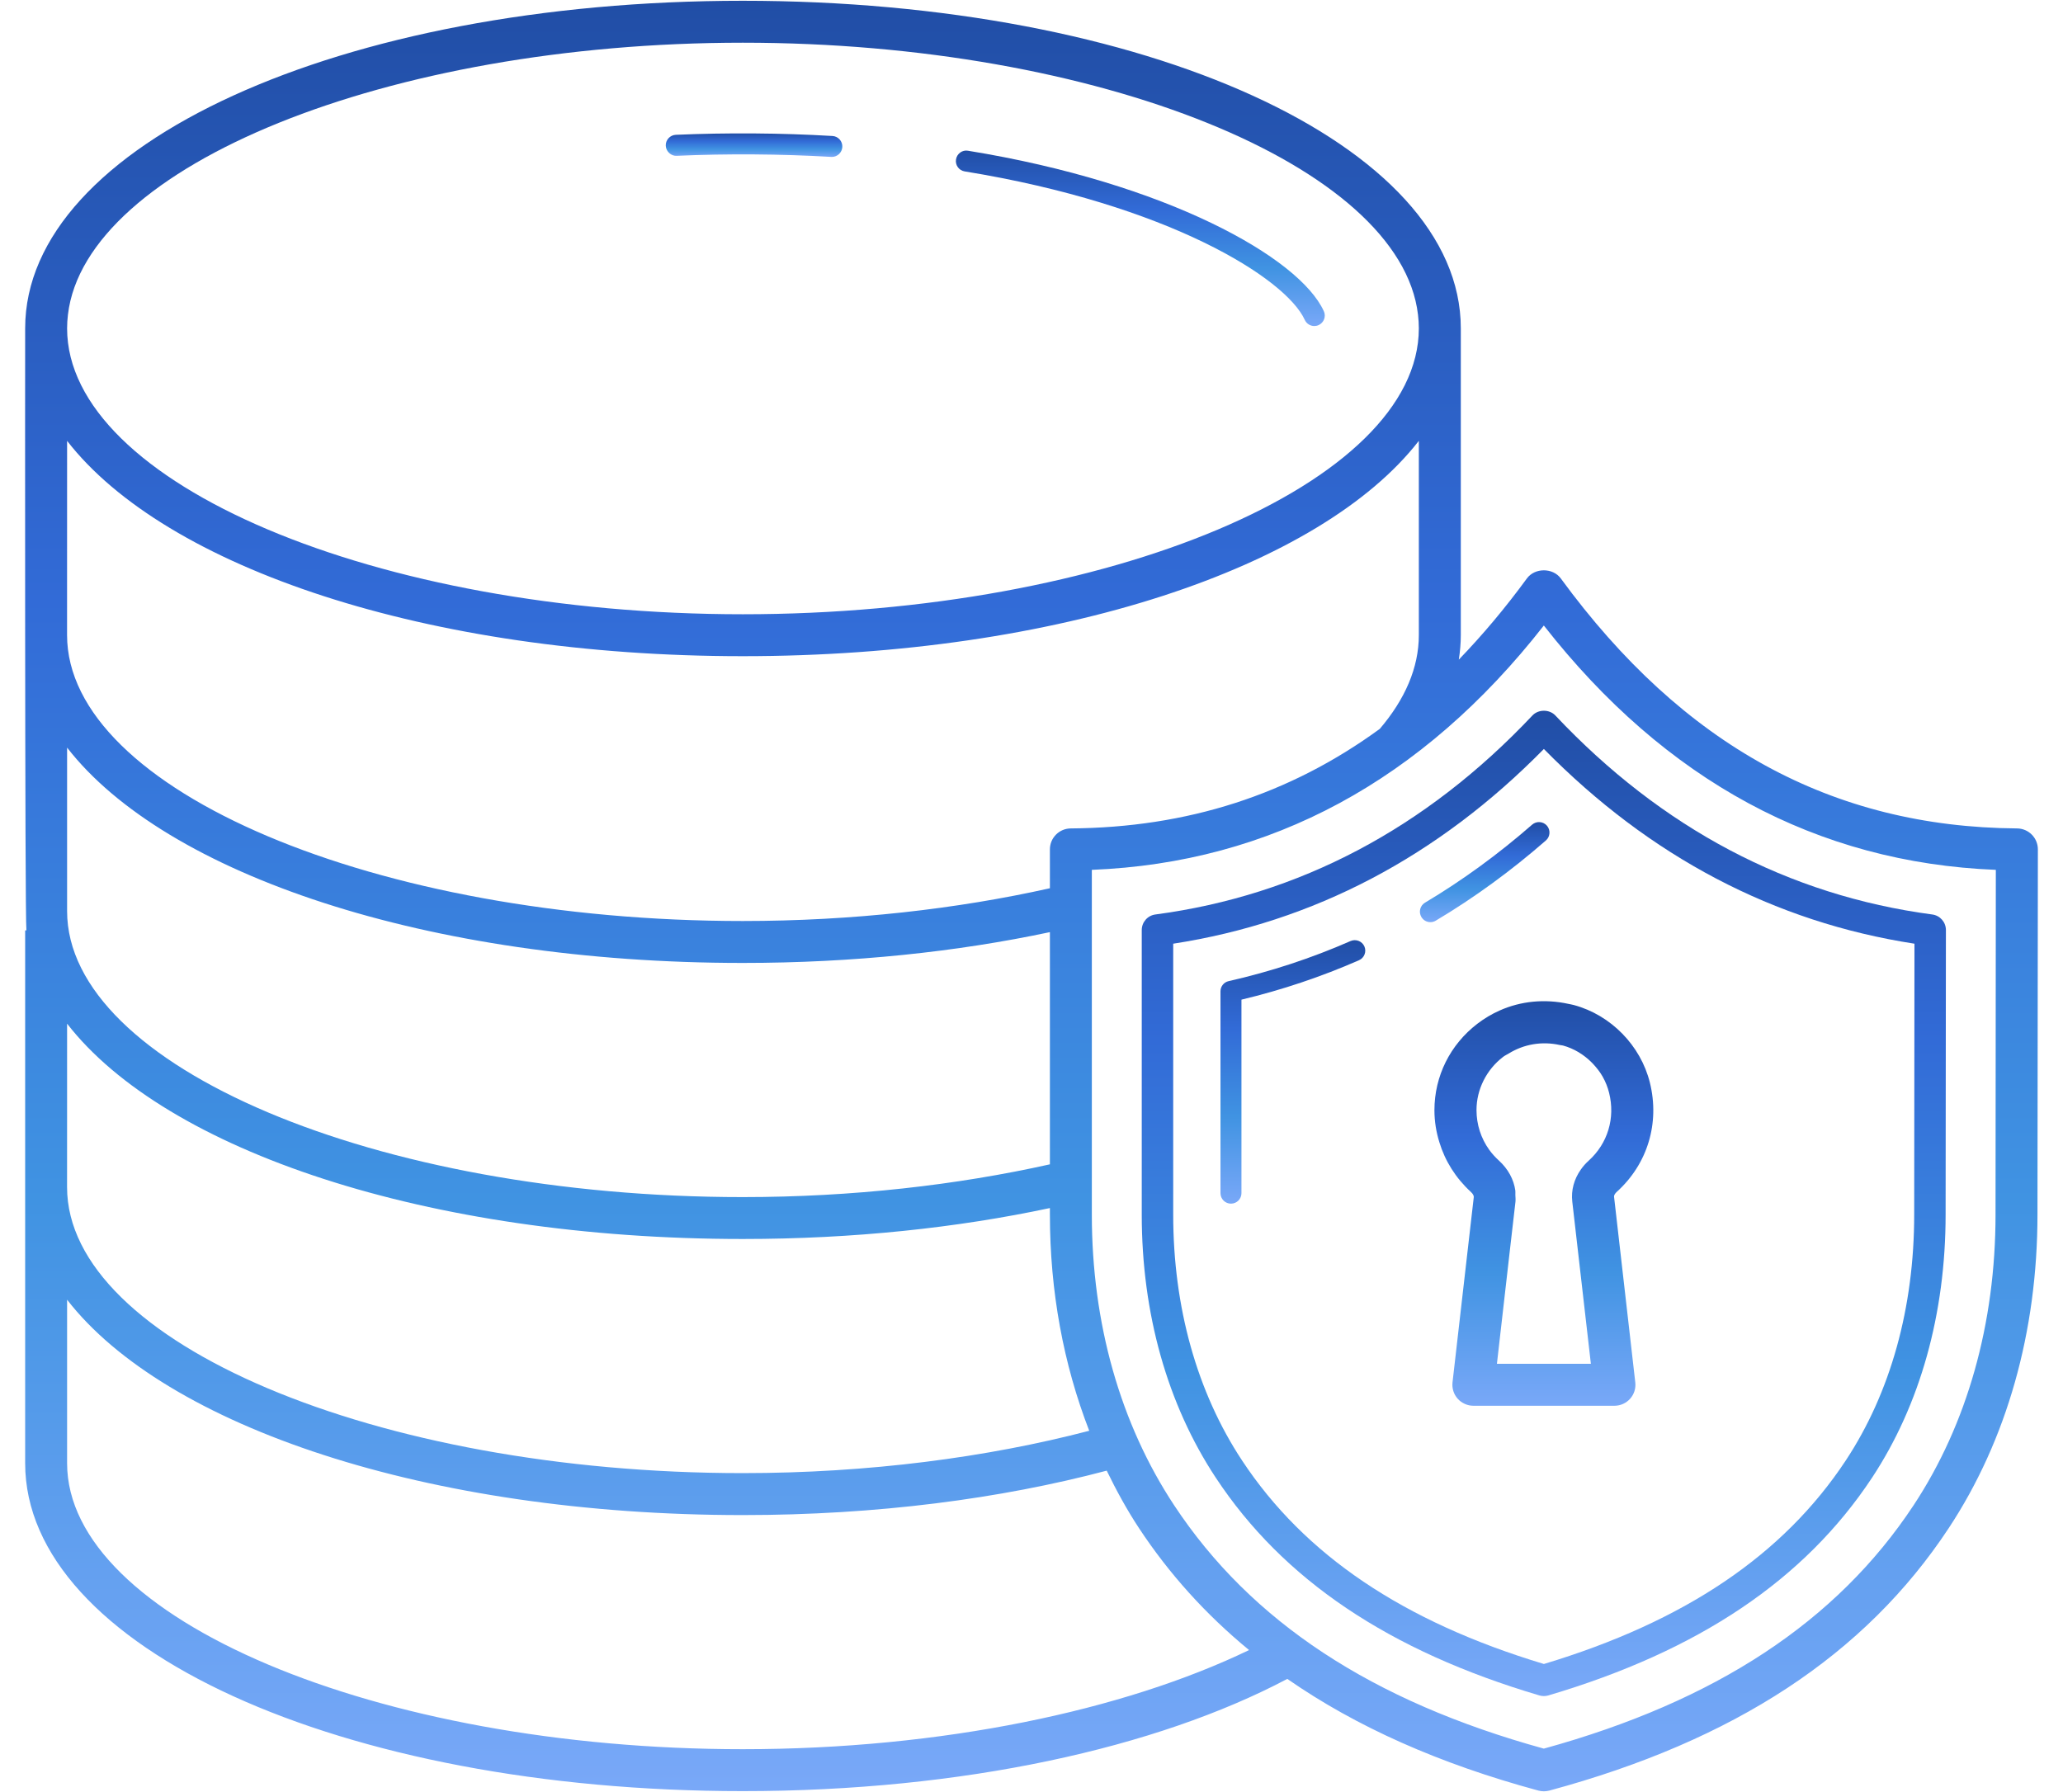
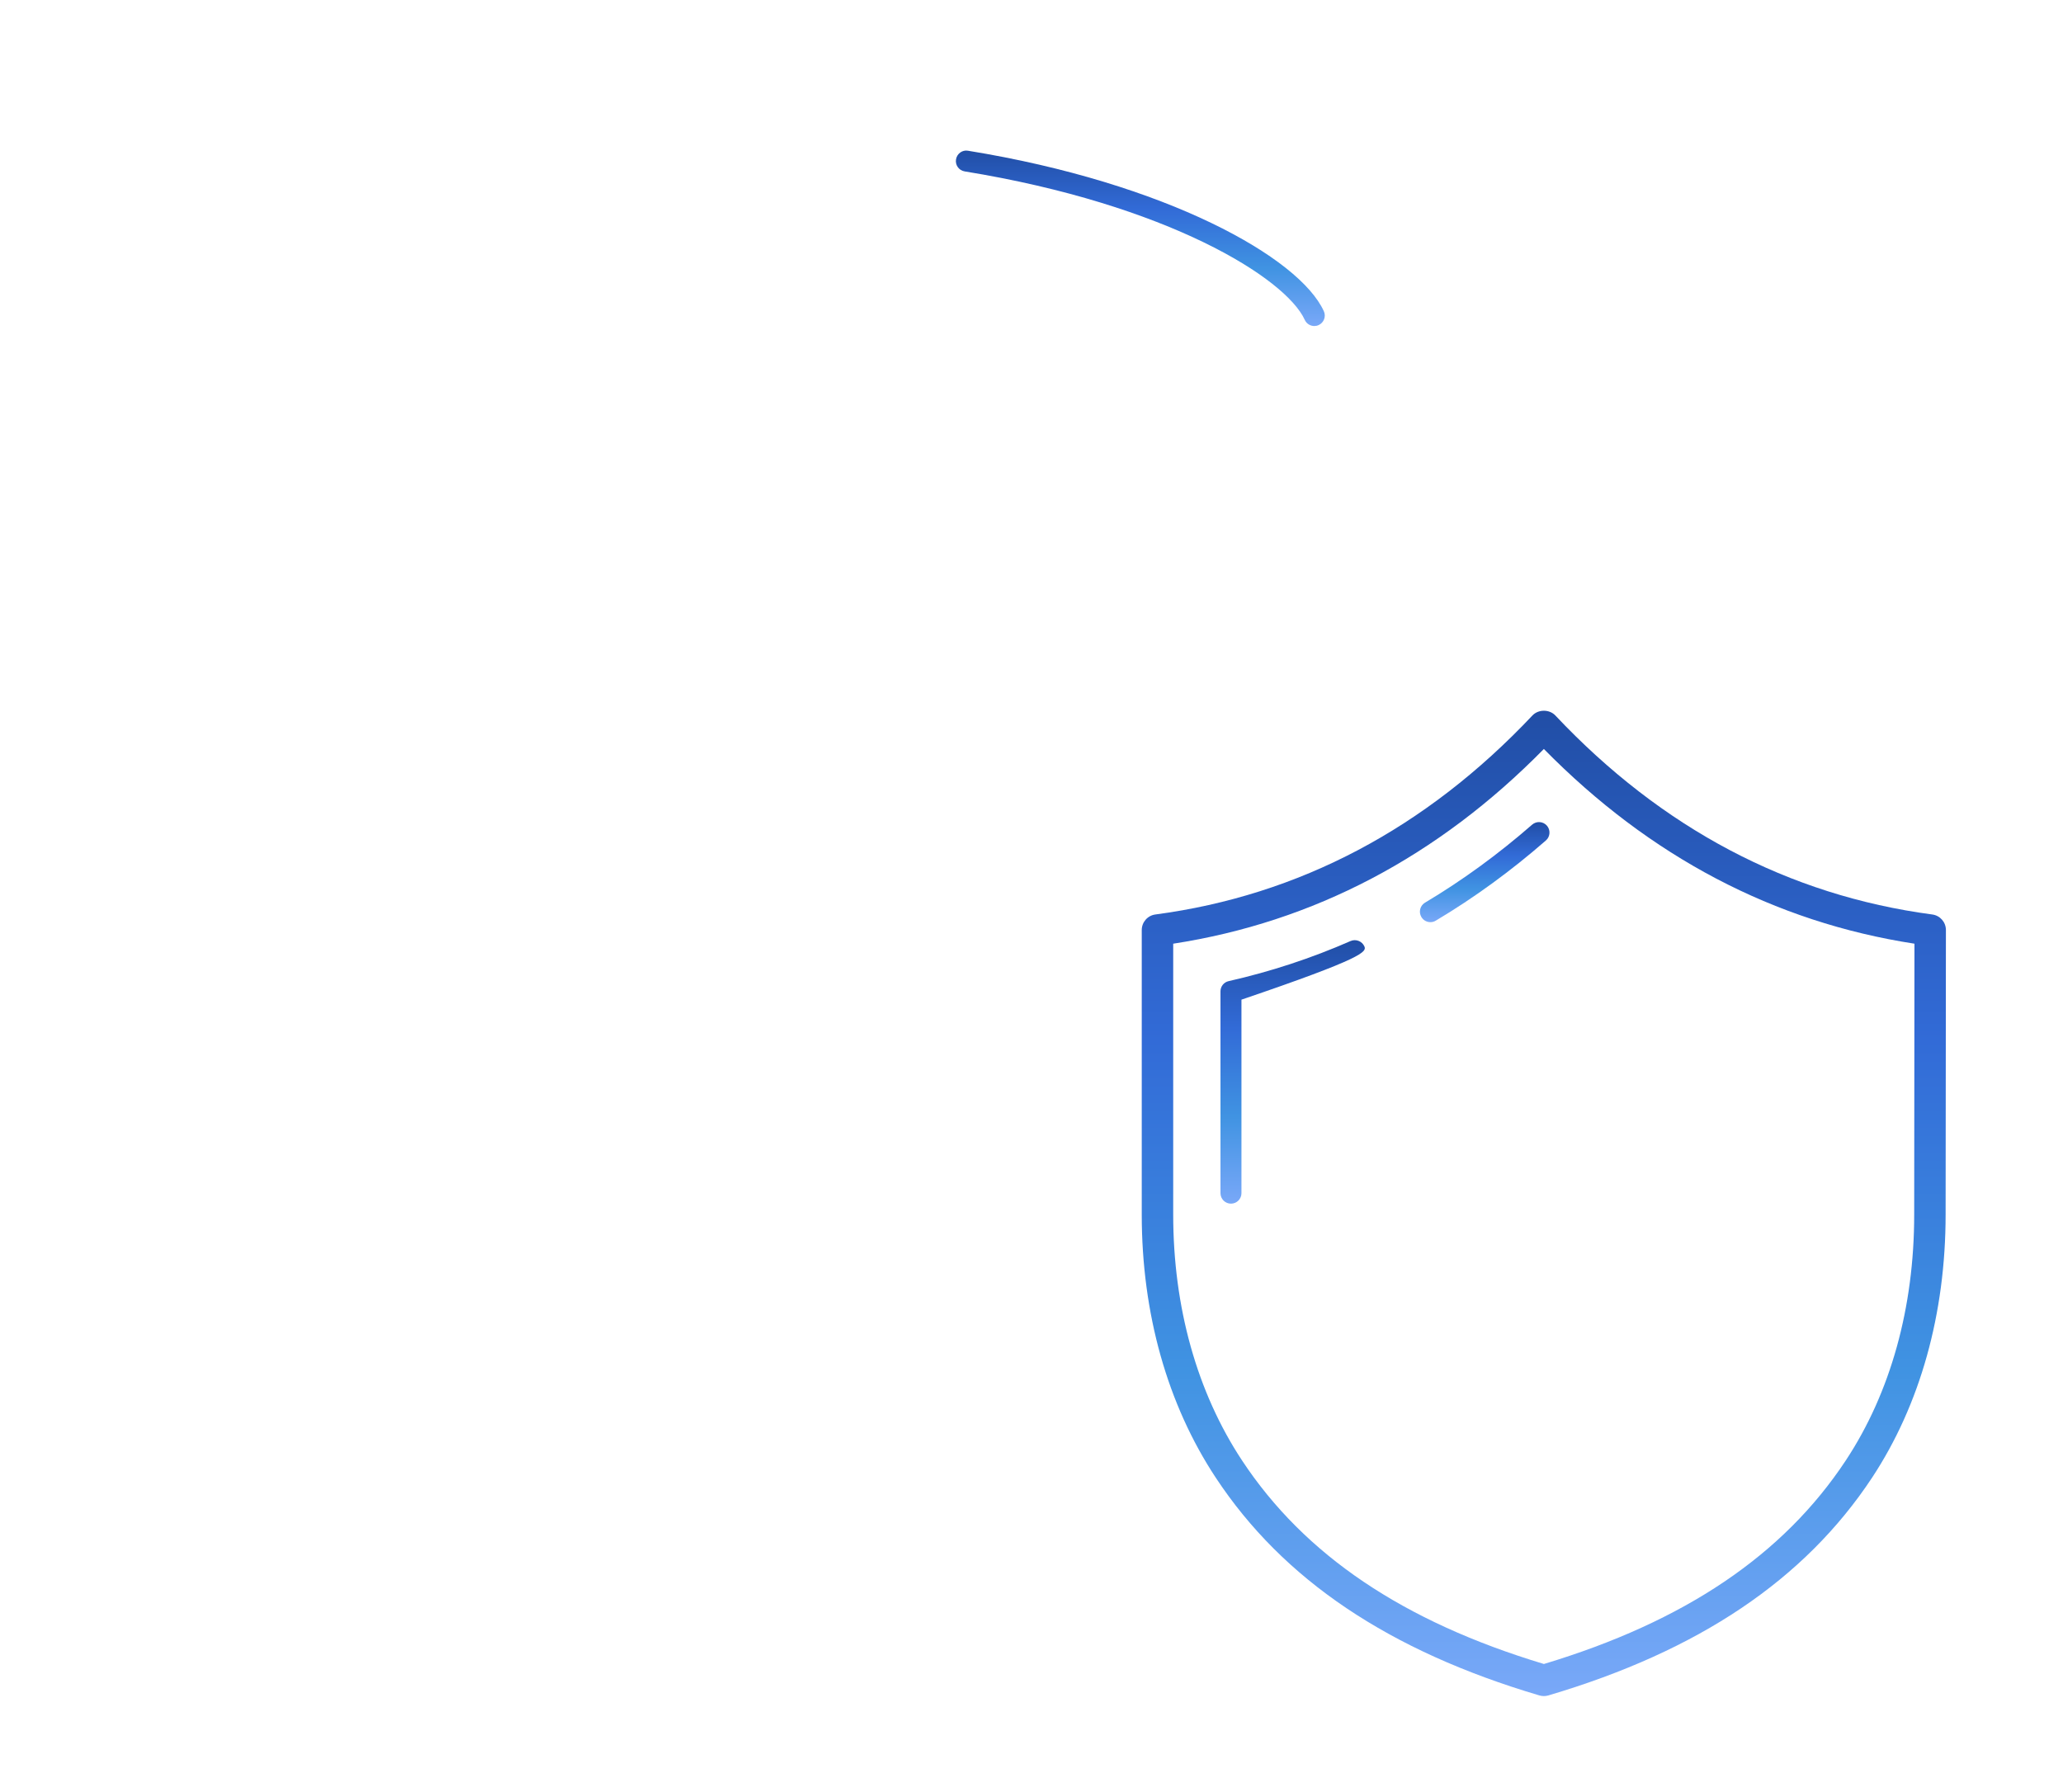
<svg xmlns="http://www.w3.org/2000/svg" width="61" height="53" viewBox="0 0 61 53" fill="none">
-   <path d="M20.009 4.608C21.499 4.542 23.078 4.553 24.578 4.64C24.585 4.641 24.59 4.641 24.597 4.641C24.76 4.641 24.896 4.513 24.906 4.349C24.916 4.178 24.785 4.031 24.614 4.022C23.094 3.932 21.494 3.922 19.982 3.987C19.811 3.995 19.678 4.14 19.686 4.311C19.694 4.483 19.848 4.619 20.009 4.608Z" fill="url(#paint0_linear_1424_10000)" />
  <path d="M28.524 5.069C34.524 6.044 38.016 8.223 38.58 9.46C38.632 9.575 38.745 9.642 38.862 9.642C38.905 9.642 38.949 9.633 38.99 9.614C39.146 9.543 39.215 9.359 39.144 9.204C38.42 7.613 34.486 5.41 28.623 4.458C28.455 4.427 28.295 4.545 28.268 4.714C28.24 4.883 28.355 5.042 28.524 5.069Z" fill="url(#paint1_linear_1424_10000)" />
-   <path d="M44.335 29.888C44.107 29.99 43.89 30.119 43.687 30.274C42.878 30.893 42.414 31.826 42.414 32.834C42.414 33.159 42.466 33.478 42.561 33.784C42.729 34.336 43.043 34.838 43.491 35.25C43.523 35.278 43.545 35.307 43.559 35.333C43.572 35.357 43.579 35.381 43.578 35.4L43.457 36.454L42.949 40.883C42.929 41.058 42.985 41.235 43.102 41.366C43.161 41.432 43.233 41.484 43.312 41.519C43.391 41.555 43.478 41.574 43.567 41.574H47.737C47.914 41.574 48.082 41.499 48.2 41.367C48.318 41.235 48.373 41.06 48.353 40.884L47.725 35.389C47.723 35.37 47.73 35.347 47.744 35.322C47.759 35.297 47.781 35.27 47.809 35.245C48.716 34.424 49.081 33.218 48.785 32.019C48.513 30.92 47.632 30.02 46.54 29.724C46.486 29.709 46.431 29.701 46.377 29.689C45.678 29.536 44.967 29.604 44.335 29.888ZM46.699 31.133C46.83 31.212 46.95 31.309 47.058 31.416C47.074 31.432 47.089 31.448 47.105 31.464C47.213 31.58 47.312 31.706 47.39 31.844L47.39 31.845C47.474 31.993 47.538 32.153 47.579 32.32C47.765 33.065 47.54 33.814 46.977 34.324C46.887 34.405 46.808 34.494 46.742 34.59C46.542 34.873 46.452 35.204 46.49 35.536L47.04 40.333H44.262L44.654 36.896L44.81 35.542C44.817 35.474 44.81 35.407 44.807 35.339C44.805 35.295 44.812 35.252 44.806 35.209C44.76 34.881 44.592 34.569 44.32 34.322C44.213 34.225 44.118 34.119 44.035 34.006C43.79 33.664 43.658 33.258 43.658 32.829C43.658 32.221 43.952 31.633 44.445 31.256C44.497 31.216 44.555 31.191 44.61 31.157C45.057 30.881 45.589 30.788 46.12 30.905C46.151 30.913 46.182 30.912 46.214 30.92C46.377 30.964 46.531 31.032 46.675 31.117C46.683 31.122 46.691 31.128 46.699 31.133Z" fill="url(#paint2_linear_1424_10000)" />
-   <path d="M59.641 24.5C54.173 24.46 49.761 22.042 46.15 17.106C45.916 16.787 45.383 16.787 45.149 17.106C44.504 17.988 43.832 18.786 43.135 19.508C43.172 19.268 43.194 19.026 43.194 18.781V9.709C43.194 4.278 33.868 0.023 21.963 0.023C10.065 0.023 0.744 4.278 0.744 9.709C0.743 10.095 0.732 27.107 0.781 27.515H0.744V43.274C0.744 48.711 10.065 52.971 21.963 52.971C28.471 52.971 34.2 51.694 38.064 49.652C40.102 51.069 42.563 52.164 45.489 52.955C45.542 52.969 45.596 52.976 45.65 52.976C45.705 52.976 45.759 52.969 45.812 52.955C51.286 51.476 55.148 48.94 57.618 45.198C59.337 42.594 60.245 39.386 60.245 35.921L60.257 25.12C60.257 24.779 59.982 24.502 59.641 24.5L59.641 24.5ZM21.963 1.263C32.479 1.263 41.41 4.906 41.928 9.305C41.944 9.439 41.953 9.574 41.953 9.709C41.953 14.293 32.798 18.166 21.963 18.166C11.133 18.166 1.984 14.294 1.984 9.709C1.984 9.573 1.993 9.439 2.009 9.305C2.528 4.906 11.453 1.263 21.964 1.263H21.963ZM1.984 13.038C4.895 16.788 12.636 19.406 21.963 19.406C31.296 19.406 39.042 16.788 41.953 13.037V18.781C41.953 19.747 41.544 20.682 40.798 21.556C38.129 23.504 35.103 24.475 31.659 24.5C31.319 24.503 31.044 24.779 31.044 25.12V26.269C28.3 26.882 25.212 27.238 21.962 27.238C11.132 27.238 1.983 23.366 1.983 18.781L1.984 13.038ZM21.963 28.478C25.236 28.478 28.303 28.149 31.044 27.567V34.434C28.3 35.046 25.213 35.403 21.963 35.403C11.133 35.403 1.984 31.53 1.984 26.945V22.11C4.895 25.86 12.636 28.478 21.963 28.478ZM1.984 30.274C4.895 34.025 12.636 36.642 21.963 36.642C25.238 36.642 28.304 36.311 31.044 35.727V35.92C31.044 38.193 31.447 40.354 32.207 42.314C29.189 43.101 25.683 43.566 21.962 43.566C11.132 43.566 1.983 39.694 1.983 35.109C1.984 35.002 1.984 30.166 1.984 30.274ZM21.963 51.731C11.133 51.731 1.984 47.858 1.984 43.274V38.438C4.895 42.189 12.636 44.807 21.963 44.807C25.924 44.807 29.584 44.325 32.724 43.493C33.011 44.083 33.324 44.657 33.682 45.199C34.578 46.556 35.66 47.752 36.933 48.799C33.238 50.582 27.855 51.731 21.963 51.731L21.963 51.731ZM59.005 35.921C59.005 39.142 58.167 42.115 56.583 44.516C54.31 47.957 50.733 50.313 45.649 51.714C40.566 50.313 36.989 47.957 34.717 44.516C33.125 42.104 32.284 39.132 32.284 35.921V25.725C37.57 25.515 42.061 23.087 45.649 18.499C49.238 23.086 53.729 25.514 59.014 25.725L59.005 35.921Z" fill="url(#paint3_linear_1424_10000)" />
  <path d="M45.312 21.159C42.163 24.5 38.412 26.481 34.163 27.045C33.932 27.075 33.76 27.273 33.76 27.506V35.92C33.76 38.843 34.517 41.533 35.949 43.702C37.94 46.719 41.07 48.825 45.518 50.141C45.561 50.153 45.605 50.16 45.65 50.16C45.695 50.16 45.739 50.153 45.782 50.141C50.229 48.825 53.36 46.719 55.353 43.703C56.777 41.544 57.529 38.852 57.529 35.918L57.538 27.506C57.538 27.272 57.365 27.075 57.134 27.045C52.887 26.48 49.137 24.5 45.989 21.159C45.813 20.973 45.488 20.973 45.312 21.159ZM56.6 35.919C56.6 38.671 55.901 41.186 54.577 43.192C52.73 45.989 49.809 47.958 45.651 49.211C41.492 47.958 38.571 45.988 36.725 43.191C35.394 41.174 34.69 38.66 34.69 35.921L34.69 27.909C38.839 27.27 42.522 25.334 45.65 22.15C48.778 25.334 52.46 27.27 56.608 27.909L56.6 35.919Z" fill="url(#paint4_linear_1424_10000)" />
-   <path d="M39.935 27.83C38.781 28.337 37.567 28.736 36.33 29.016C36.188 29.047 36.088 29.173 36.088 29.318V35.287C36.088 35.458 36.226 35.597 36.398 35.597C36.569 35.597 36.708 35.459 36.708 35.287V29.564C37.9 29.279 39.069 28.887 40.184 28.398C40.34 28.329 40.412 28.146 40.343 27.989C40.274 27.834 40.092 27.763 39.935 27.83Z" fill="url(#paint5_linear_1424_10000)" />
+   <path d="M39.935 27.83C38.781 28.337 37.567 28.736 36.33 29.016C36.188 29.047 36.088 29.173 36.088 29.318V35.287C36.088 35.458 36.226 35.597 36.398 35.597C36.569 35.597 36.708 35.459 36.708 35.287V29.564C40.34 28.329 40.412 28.146 40.343 27.989C40.274 27.834 40.092 27.763 39.935 27.83Z" fill="url(#paint5_linear_1424_10000)" />
  <path d="M45.302 24.389C44.299 25.265 43.233 26.042 42.136 26.695C41.989 26.783 41.941 26.973 42.028 27.12C42.086 27.218 42.189 27.272 42.295 27.272C42.349 27.272 42.403 27.258 42.453 27.228C43.583 26.556 44.678 25.757 45.71 24.856C45.839 24.744 45.852 24.547 45.74 24.418C45.627 24.289 45.431 24.277 45.302 24.389Z" fill="url(#paint6_linear_1424_10000)" />
  <defs>
    <linearGradient id="paint0_linear_1424_10000" x1="22.296" y1="3.945" x2="22.296" y2="4.641" gradientUnits="userSpaceOnUse">
      <stop stop-color="#214EA6" />
      <stop offset="0.335" stop-color="#326BD7" />
      <stop offset="0.67" stop-color="#4093E2" />
      <stop offset="1" stop-color="#79A8F8" />
    </linearGradient>
    <linearGradient id="paint1_linear_1424_10000" x1="33.718" y1="4.453" x2="33.718" y2="9.642" gradientUnits="userSpaceOnUse">
      <stop stop-color="#214EA6" />
      <stop offset="0.335" stop-color="#326BD7" />
      <stop offset="0.67" stop-color="#4093E2" />
      <stop offset="1" stop-color="#79A8F8" />
    </linearGradient>
    <linearGradient id="paint2_linear_1424_10000" x1="45.65" y1="29.609" x2="45.65" y2="41.574" gradientUnits="userSpaceOnUse">
      <stop stop-color="#214EA6" />
      <stop offset="0.335" stop-color="#326BD7" />
      <stop offset="0.67" stop-color="#4093E2" />
      <stop offset="1" stop-color="#79A8F8" />
    </linearGradient>
    <linearGradient id="paint3_linear_1424_10000" x1="30.499" y1="0.023" x2="30.499" y2="52.976" gradientUnits="userSpaceOnUse">
      <stop stop-color="#214EA6" />
      <stop offset="0.335" stop-color="#326BD7" />
      <stop offset="0.67" stop-color="#4093E2" />
      <stop offset="1" stop-color="#79A8F8" />
    </linearGradient>
    <linearGradient id="paint4_linear_1424_10000" x1="45.649" y1="21.02" x2="45.649" y2="50.16" gradientUnits="userSpaceOnUse">
      <stop stop-color="#214EA6" />
      <stop offset="0.335" stop-color="#326BD7" />
      <stop offset="0.67" stop-color="#4093E2" />
      <stop offset="1" stop-color="#79A8F8" />
    </linearGradient>
    <linearGradient id="paint5_linear_1424_10000" x1="38.228" y1="27.805" x2="38.228" y2="35.597" gradientUnits="userSpaceOnUse">
      <stop stop-color="#214EA6" />
      <stop offset="0.335" stop-color="#326BD7" />
      <stop offset="0.67" stop-color="#4093E2" />
      <stop offset="1" stop-color="#79A8F8" />
    </linearGradient>
    <linearGradient id="paint6_linear_1424_10000" x1="43.9" y1="24.312" x2="43.9" y2="27.272" gradientUnits="userSpaceOnUse">
      <stop stop-color="#214EA6" />
      <stop offset="0.335" stop-color="#326BD7" />
      <stop offset="0.67" stop-color="#4093E2" />
      <stop offset="1" stop-color="#79A8F8" />
    </linearGradient>
  </defs>
</svg>